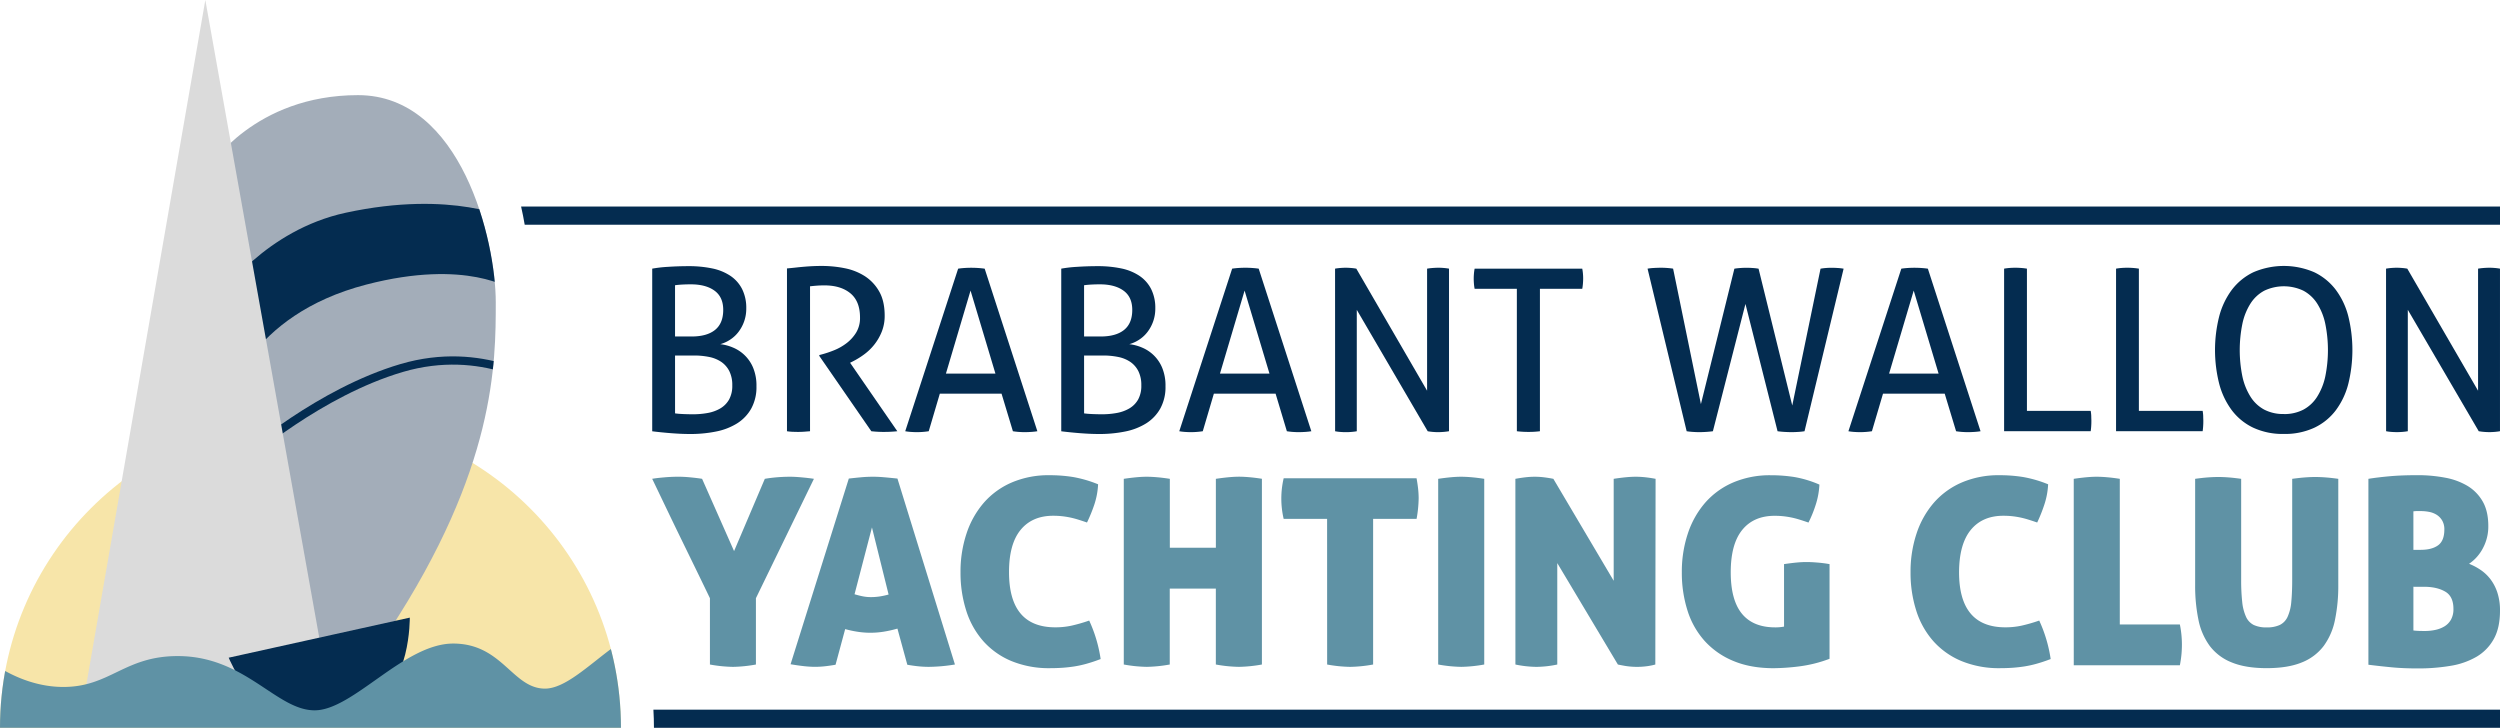
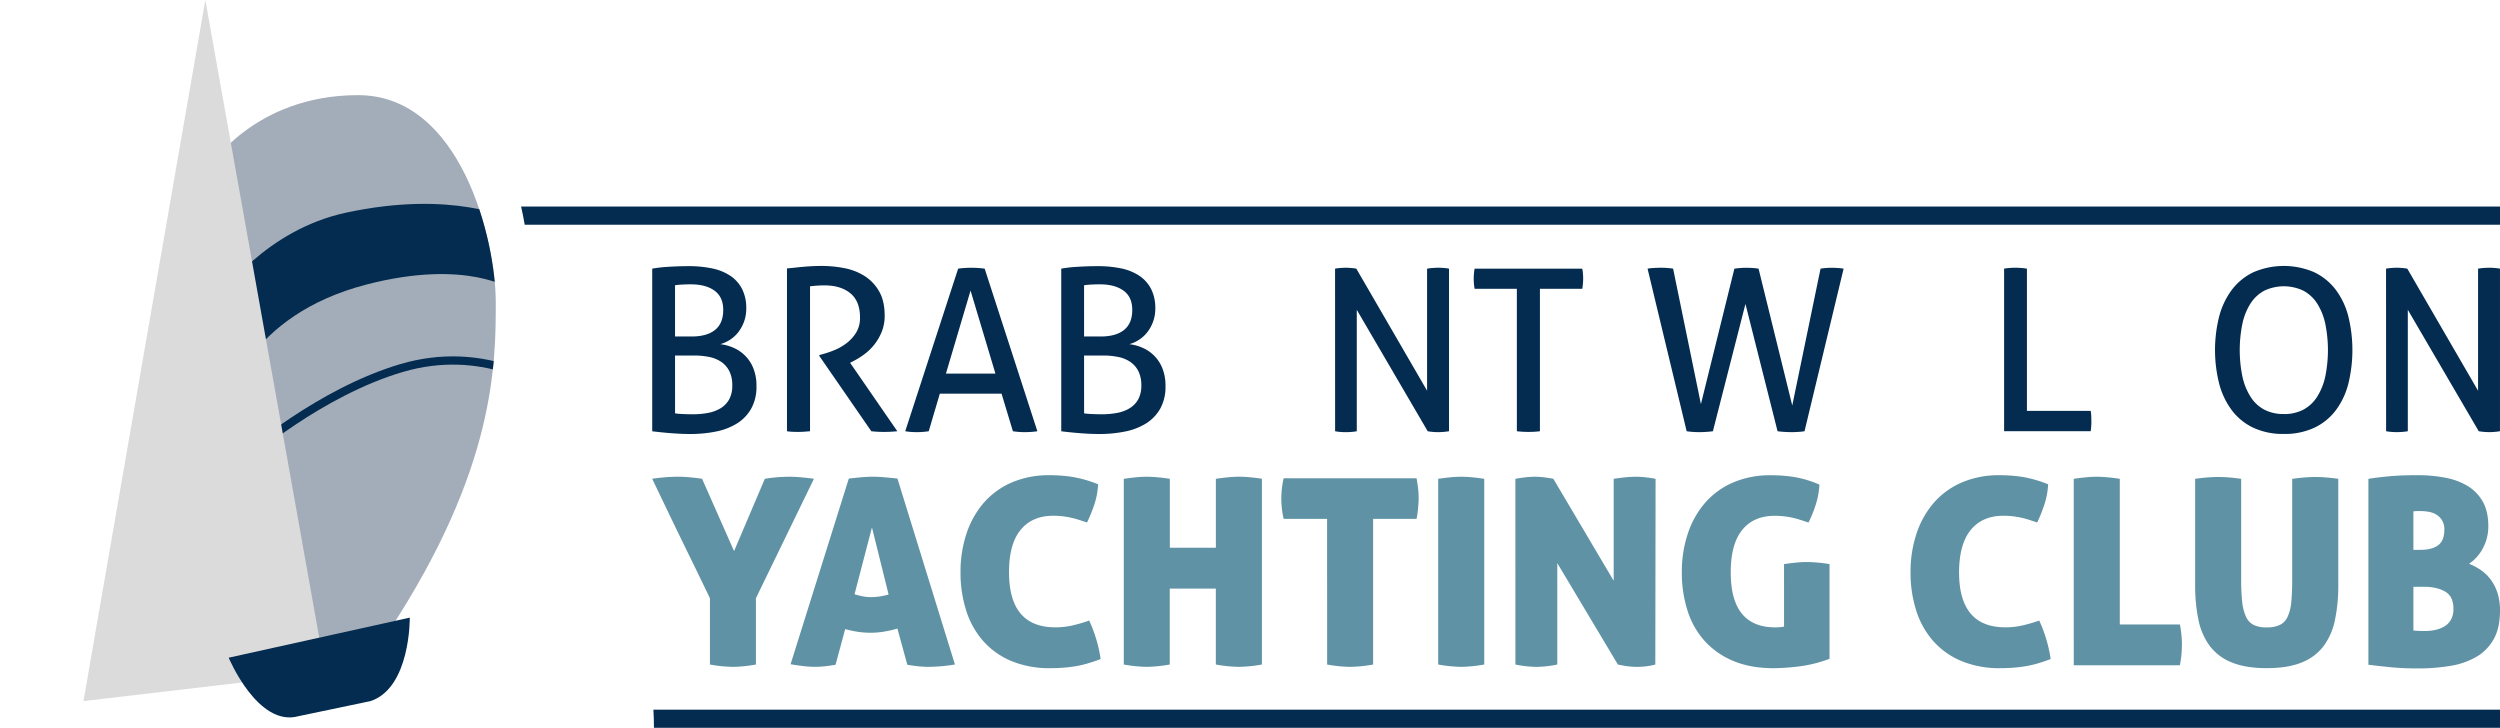
<svg xmlns="http://www.w3.org/2000/svg" viewBox="0 0 1515.64 441.23">
  <defs>
    <style>.a,.g{fill:none;}.b{clip-path:url(#a);}.c{clip-path:url(#b);}.d{fill:#f7e5a9;}.e{clip-path:url(#c);}.f{fill:#a3adb9;}.g{stroke:#042c50;stroke-miterlimit:10;stroke-width:5px;}.h{fill:#042c50;}.i{fill:#dbdbdb;}.j{fill:#5f92a5;}</style>
    <clipPath id="a" transform="translate(0 0)">
      <rect class="a" width="376.46" height="441.23" />
    </clipPath>
    <clipPath id="b" transform="translate(0 0)">
      <path class="a" d="M0,441.23H376.46c0-104-84.27-188.23-188.23-188.23S0,337.27,0,441.23" />
    </clipPath>
    <clipPath id="c" transform="translate(0 0)">
      <path class="a" d="M127,101.2l56.17,304.61,52.62-23.28c64.77-98.67,64.77-162.43,64.77-199.36S279.82,57.68,217.07,57.68,127,101.2,127,101.2" />
    </clipPath>
  </defs>
  <title>bwyc-brabant-wallon-voile-logo</title>
  <g class="b">
    <g class="c">
-       <path class="d" d="M188.23,253C84.27,253,0,337.27,0,441.23H376.46c0-104-84.27-188.23-188.23-188.23" transform="translate(0 0)" />
-     </g>
+       </g>
    <g class="e">
      <path class="f" d="M127,101.2s27.32-43.52,90.07-43.52,83.49,88.55,83.49,125.49,0,100.69-64.77,199.36l-52.62,23.28Z" transform="translate(0 0)" />
      <path class="g" d="M149.78,276.27s44-38.46,93.61-53.13,85.51,10.57,85.51,10.57" transform="translate(0 0)" />
      <path class="h" d="M134.09,178.62S161,139.55,209.48,129c65.27-14.17,100.69,4,100.69,4v42.5s-26.95-18.84-88-3c-72.36,18.72-84.5,71.35-84.5,71.35Z" transform="translate(0 0)" />
    </g>
    <polygon class="i" points="124.48 0 50.6 425.04 197.34 407.83 124.48 0" />
    <g class="b">
      <path class="h" d="M248.44,374.44s.51,42.5-23.78,50.6l-43.52,9.11c-24.79,7.08-42.5-35.42-42.5-35.42Z" transform="translate(0 0)" />
    </g>
    <g class="c">
-       <path class="j" d="M376.46,441.23a188.5,188.5,0,0,0-6.12-47.75c-14.32,10.73-28.2,24-39.93,24-19.73,0-25.81-27.32-55.66-27.32s-60.72,40.48-84,40.48-42-32.89-83-32.89c-32.38,0-41,18.72-69.32,18.72-14.24,0-26.56-4.85-35.29-9.68A189.25,189.25,0,0,0,0,441.23Z" transform="translate(0 0)" />
-     </g>
+       </g>
  </g>
  <path class="j" d="M463.68,290.29q3.62-.63,7.57-.95t8-.31q2.68,0,6.94.39t7.25.87l-35.16,72.37v40.21a85.9,85.9,0,0,1-13.88,1.42,84.28,84.28,0,0,1-14-1.42V362.66q-4.1-8.51-8.59-17.74l-9-18.45q-4.49-9.22-8.91-18.45t-8.51-17.74q2.68-.47,7.25-.87t8.67-.39q3.31,0,7.33.39t7,.87l19.39,43.83Z" transform="translate(0 0)" />
  <path class="j" d="M506.56,403q-3.63.63-6.62.95a56,56,0,0,1-5.83.32,63.31,63.31,0,0,1-6.54-.39q-3.71-.4-8.28-1.18L514.6,290.13q4.1-.47,7.65-.79t7.17-.31q3,0,6.54.31t8.12.79l34.85,112.73a102.8,102.8,0,0,1-15.77,1.42q-3.16,0-6.31-.32t-6.78-.95l-6-21.92a69.92,69.92,0,0,1-8.43,1.89,50.31,50.31,0,0,1-15.37.08,67.8,67.8,0,0,1-7.88-1.66Zm22.07-83.25-10.56,40.52q2.68.79,5,1.26A24.83,24.83,0,0,0,528,362a35.14,35.14,0,0,0,5.28-.39,45.75,45.75,0,0,0,5.44-1.18Z" transform="translate(0 0)" />
  <path class="j" d="M611.73,346.89q0,33.43,28.06,33.43a46.25,46.25,0,0,0,9.54-.95,96.52,96.52,0,0,0,11-3.15,85,85,0,0,1,6.94,23.33q-4.57,1.74-8.51,2.84a63.88,63.88,0,0,1-7.57,1.66q-3.63.55-7.17.79t-7.33.24a59.7,59.7,0,0,1-23.57-4.34,47.07,47.07,0,0,1-17-12.06,51,51,0,0,1-10.33-18.45,75.4,75.4,0,0,1-3.47-23.33,73.09,73.09,0,0,1,3.63-23.41,54.59,54.59,0,0,1,10.48-18.68,47.19,47.19,0,0,1,16.95-12.3,56.53,56.53,0,0,1,22.86-4.41,89.48,89.48,0,0,1,14.35,1.1,74,74,0,0,1,15.14,4.41,46,46,0,0,1-2.37,12.53A93.33,93.33,0,0,1,659,316.78q-3.16-1.1-5.75-1.89t-5-1.26q-2.36-.47-4.73-.71t-5-.24q-12.77,0-19.79,8.59T611.73,346.89Z" transform="translate(0 0)" />
  <path class="j" d="M751.11,404.28a84.27,84.27,0,0,1-14-1.42v-46H709.17v46a85.89,85.89,0,0,1-13.87,1.42,84.27,84.27,0,0,1-14-1.42V290.29q4.26-.63,7.73-.95t6.15-.31q2.84,0,6.39.31t7.65.95v41.78h27.91V290.29q4.26-.63,7.65-.95T751,289q2.84,0,6.39.31t7.65.95V402.86A85.89,85.89,0,0,1,751.11,404.28Z" transform="translate(0 0)" />
  <path class="j" d="M804.56,314.57H778.23a54,54,0,0,1,0-24.6h80.57q.63,3.47.95,6.46a54.65,54.65,0,0,1,.32,5.68,74.34,74.34,0,0,1-1.26,12.46H832.46v88.3a85.9,85.9,0,0,1-13.87,1.42,84.27,84.27,0,0,1-14-1.42Z" transform="translate(0 0)" />
  <path class="j" d="M885.91,404.28a84.27,84.27,0,0,1-14-1.42V290.29q4.26-.63,7.73-.95t6.15-.31q2.84,0,6.39.31t7.65.95V402.86A85.89,85.89,0,0,1,885.91,404.28Z" transform="translate(0 0)" />
  <path class="j" d="M918.71,290.29q3.47-.63,6.31-.95a50.19,50.19,0,0,1,5.52-.31,46.78,46.78,0,0,1,5.91.39q3.07.4,5.28.87l36.58,61.81V290.29q4.1-.63,7.41-.95t6-.31a54.64,54.64,0,0,1,5.68.31q3,.32,6.31.95l-.16,112.58a37.25,37.25,0,0,1-4.57.95,45.14,45.14,0,0,1-13.56-.08c-2.1-.37-3.63-.66-4.57-.87l-36.74-61.49v61.49a63.52,63.52,0,0,1-12.61,1.42,65.82,65.82,0,0,1-12.77-1.42Z" transform="translate(0 0)" />
  <path class="j" d="M1081.58,342q4.26-.63,7.57-.95t6.15-.31q2.68,0,6.46.31t7.41.95V399.4A80.19,80.19,0,0,1,1090.8,404a131.78,131.78,0,0,1-15.53,1.1q-13.88,0-24.28-4.34a48.14,48.14,0,0,1-17.42-12.06,49.82,49.82,0,0,1-10.48-18.45,75.4,75.4,0,0,1-3.47-23.33,73.09,73.09,0,0,1,3.63-23.41,54.59,54.59,0,0,1,10.48-18.68,47.19,47.19,0,0,1,16.95-12.3,56.53,56.53,0,0,1,22.86-4.41,91,91,0,0,1,14.43,1.1,66.16,66.16,0,0,1,15.06,4.57,47,47,0,0,1-2.37,12.61,73.18,73.18,0,0,1-4.26,10.41q-3.16-1.1-5.75-1.89t-5-1.26q-2.36-.47-4.73-.71t-5-.24q-12.77,0-19.71,8.59t-6.94,25.62q0,16.87,6.78,25.15t20.18,8.28a27.47,27.47,0,0,0,5.36-.47Z" transform="translate(0 0)" />
  <path class="j" d="M1187.69,346.89q0,33.43,28.06,33.43a46.25,46.25,0,0,0,9.54-.95,96.52,96.52,0,0,0,11-3.15,85,85,0,0,1,6.94,23.33q-4.57,1.74-8.51,2.84a63.88,63.88,0,0,1-7.57,1.66q-3.63.55-7.17.79t-7.33.24a59.7,59.7,0,0,1-23.57-4.34,47.07,47.07,0,0,1-17-12.06,51,51,0,0,1-10.33-18.45,75.4,75.4,0,0,1-3.47-23.33,73.09,73.09,0,0,1,3.63-23.41,54.59,54.59,0,0,1,10.48-18.68,47.19,47.19,0,0,1,16.95-12.3,56.53,56.53,0,0,1,22.86-4.41,89.48,89.48,0,0,1,14.35,1.1,74,74,0,0,1,15.14,4.41,46,46,0,0,1-2.37,12.53,93.33,93.33,0,0,1-4.26,10.64q-3.16-1.1-5.75-1.89t-5-1.26q-2.36-.47-4.73-.71t-5-.24q-12.77,0-19.79,8.59T1187.69,346.89Z" transform="translate(0 0)" />
  <path class="j" d="M1257.22,290.29q4.26-.63,7.73-.95t6.15-.31q2.84,0,6.39.31t7.65.95v88.3h36.42a60.87,60.87,0,0,1,1,6.86q.24,2.92.24,5.28,0,2.68-.24,5.6a66.65,66.65,0,0,1-1,7h-64.33Z" transform="translate(0 0)" />
  <path class="j" d="M1374.21,405.07q-12.77,0-21.21-3.47a30.78,30.78,0,0,1-13.32-10,39.88,39.88,0,0,1-6.86-15.85,101.41,101.41,0,0,1-2-21V290.29q4.57-.63,7.88-.87t6.31-.24q2.68,0,5.91.24t7.8.87v61.18a120.39,120.39,0,0,0,.63,13.4,28.57,28.57,0,0,0,2.29,9,10.23,10.23,0,0,0,4.65,5,17.68,17.68,0,0,0,7.88,1.5,18.22,18.22,0,0,0,8-1.5,10.14,10.14,0,0,0,4.73-5,27.45,27.45,0,0,0,2.21-9q.55-5.52.55-13.4V290.29q4.73-.63,8-.87t5.91-.24q2.84,0,6.15.24t7.88.87v64.49a101.61,101.61,0,0,1-2,21,39.94,39.94,0,0,1-6.86,15.85,30.8,30.8,0,0,1-13.32,10Q1387,405.07,1374.21,405.07Z" transform="translate(0 0)" />
  <path class="j" d="M1515.64,370.23q0,10.41-3.78,17.19a28.3,28.3,0,0,1-10.41,10.72,45.76,45.76,0,0,1-15.77,5.52,117.35,117.35,0,0,1-19.87,1.58q-8.51,0-15.29-.63T1435.86,403V290.29q6-.95,13.09-1.58t16.56-.63a89.1,89.1,0,0,1,16.79,1.5,40.85,40.85,0,0,1,13.64,5,26.12,26.12,0,0,1,9.22,9.46q3.39,5.91,3.39,14.9a27.67,27.67,0,0,1-3.31,13.48,25.57,25.57,0,0,1-8.36,9.38,36.14,36.14,0,0,1,7,3.71,25.58,25.58,0,0,1,6,5.68,27.53,27.53,0,0,1,4.18,8.12A34.41,34.41,0,0,1,1515.64,370.23Zm-52.5-36.89h4.42q6.78,0,10.56-2.76t3.78-9.54a10.49,10.49,0,0,0-1.34-5.52,10.25,10.25,0,0,0-3.39-3.47,13.35,13.35,0,0,0-4.57-1.73,26.48,26.48,0,0,0-4.89-.47h-2.29a14.32,14.32,0,0,0-2.29.16Zm0,22.39v26.49c.73.11,1.66.18,2.76.24s2.55.08,4.34.08a30.11,30.11,0,0,0,6.07-.63,17.86,17.86,0,0,0,5.6-2.13,11.17,11.17,0,0,0,4-4.1,13,13,0,0,0,1.5-6.54q0-7.57-5-10.48t-12.85-2.92Z" transform="translate(0 0)" />
  <path class="h" d="M395.41,162.87a78.57,78.57,0,0,1,9.6-1.1q6.17-.41,12.48-.41a68.76,68.76,0,0,1,14.26,1.37,31.3,31.3,0,0,1,11,4.46,21.32,21.32,0,0,1,7.13,8A25.41,25.41,0,0,1,452.43,187a23.09,23.09,0,0,1-4.8,14.33,20.42,20.42,0,0,1-5.07,4.66,21.2,21.2,0,0,1-5.89,2.67,27.47,27.47,0,0,1,7.74,2.06A22.58,22.58,0,0,1,456.61,223a28.11,28.11,0,0,1,2,11.17,27,27,0,0,1-3.15,13.5,25.2,25.2,0,0,1-8.57,9,37.9,37.9,0,0,1-12.75,4.94,78,78,0,0,1-15.7,1.51q-5.21,0-11.38-.48t-11.65-1.17ZM419.26,204q9.32,0,14.26-4t4.94-12.13q0-7.81-5.28-11.65t-14.33-3.84q-2.74,0-5.28.14t-4.32.41V204Zm-10,46.61q1.92.28,4.87.41t5.83.14a49.44,49.44,0,0,0,9.25-.82,22.82,22.82,0,0,0,7.61-2.81,14.61,14.61,0,0,0,5.21-5.35,17.11,17.11,0,0,0,1.92-8.57,18.73,18.73,0,0,0-1.78-8.57,14.93,14.93,0,0,0-4.87-5.62,20.06,20.06,0,0,0-7.33-3,44.79,44.79,0,0,0-9.18-.89H409.25Z" transform="translate(0 0)" />
  <path class="h" d="M477.11,162.74q3-.27,5.48-.55t4.87-.48q2.4-.21,5-.34t5.76-.14a70.53,70.53,0,0,1,13.85,1.37,35.19,35.19,0,0,1,12.2,4.8,26.52,26.52,0,0,1,8.71,9.25q3.36,5.83,3.36,14.74a25.66,25.66,0,0,1-1.78,9.73,31.23,31.23,0,0,1-4.52,7.81,32.11,32.11,0,0,1-6.24,6,48.6,48.6,0,0,1-6.79,4.18l-1.64.82L544,261.44a76.28,76.28,0,0,1-8.36.41,66.88,66.88,0,0,1-7.4-.41l-31.53-45.65v-.55l1.1-.27a64.93,64.93,0,0,0,7.81-2.6,32.06,32.06,0,0,0,7.61-4.32,23.78,23.78,0,0,0,5.83-6.44,17,17,0,0,0,2.33-9.12q0-9.87-5.83-14.67t-15.7-4.8q-2.33,0-4.32.14t-4.45.41v87.87l-3.36.27q-1.85.13-3.5.14t-3.56-.07a28,28,0,0,1-3.56-.34Z" transform="translate(0 0)" />
  <path class="h" d="M607.2,238.68H569.77l-6.72,22.76q-1.78.27-3.56.41t-3.56.14q-1.92,0-3.77-.14a32.49,32.49,0,0,1-3.36-.41l32.08-98.56q1.78-.27,3.84-.41t4.25-.14q1.92,0,4,.14t4,.41l31.94,98.56q-1.64.27-3.7.41t-4,.14q-1.78,0-3.63-.14t-3.5-.41Zm-33.72-12.2h30l-15.08-50.31Z" transform="translate(0 0)" />
  <path class="h" d="M643.39,162.87a78.57,78.57,0,0,1,9.6-1.1q6.17-.41,12.48-.41a68.76,68.76,0,0,1,14.26,1.37,31.3,31.3,0,0,1,11,4.46,21.32,21.32,0,0,1,7.13,8A25.41,25.41,0,0,1,700.41,187a23.09,23.09,0,0,1-4.8,14.33,20.42,20.42,0,0,1-5.07,4.66,21.2,21.2,0,0,1-5.89,2.67,27.47,27.47,0,0,1,7.74,2.06A22.58,22.58,0,0,1,704.59,223a28.11,28.11,0,0,1,2,11.17,27,27,0,0,1-3.15,13.5,25.2,25.2,0,0,1-8.57,9,37.9,37.9,0,0,1-12.75,4.94,78,78,0,0,1-15.7,1.51q-5.21,0-11.38-.48t-11.65-1.17ZM667.24,204q9.32,0,14.26-4t4.94-12.13q0-7.81-5.28-11.65t-14.33-3.84q-2.74,0-5.28.14t-4.32.41V204Zm-10,46.61q1.92.28,4.87.41t5.83.14a49.44,49.44,0,0,0,9.25-.82,22.82,22.82,0,0,0,7.61-2.81,14.61,14.61,0,0,0,5.21-5.35,17.11,17.11,0,0,0,1.92-8.57,18.73,18.73,0,0,0-1.78-8.57,14.93,14.93,0,0,0-4.87-5.62,20.06,20.06,0,0,0-7.33-3,44.79,44.79,0,0,0-9.18-.89H657.23Z" transform="translate(0 0)" />
-   <path class="h" d="M773.34,238.68H735.91l-6.72,22.76q-1.78.27-3.56.41t-3.56.14q-1.92,0-3.77-.14a32.49,32.49,0,0,1-3.36-.41L747,162.87q1.78-.27,3.84-.41t4.25-.14q1.92,0,4,.14t4,.41L795,261.44q-1.64.27-3.7.41t-4,.14q-1.78,0-3.63-.14t-3.5-.41Zm-33.72-12.2h30l-15.08-50.31Z" transform="translate(0 0)" />
  <path class="h" d="M809.39,162.87q1.51-.27,3.22-.41t3.22-.14q1.51,0,3.22.14t3.22.41l42.91,74v-74q1.65-.27,3.43-.41t3.56-.14q1.51,0,3.15.14t3.15.41v98.56q-1.51.27-3.22.41T872,262q-1.51,0-3.22-.14t-3.22-.41l-43-73.61v73.61q-1.51.27-3.22.41T816,262q-1.78,0-3.5-.14a26.87,26.87,0,0,1-3.08-.41Z" transform="translate(0 0)" />
  <path class="h" d="M919.6,175.08H894a26.34,26.34,0,0,1-.41-3q-.14-1.65-.14-3.15t.14-3.08a26.61,26.61,0,0,1,.41-2.95h65.25a27.38,27.38,0,0,1,.41,2.88q.14,1.51.14,3t-.14,3.22a26.64,26.64,0,0,1-.41,3.08H933.59v86.36a53.08,53.08,0,0,1-6.85.41,57.56,57.56,0,0,1-7.13-.41Z" transform="translate(0 0)" />
  <path class="h" d="M998.84,162.87a33,33,0,0,1,3.77-.41q2.26-.13,4.18-.14t3.91.14q2,.14,3.63.41L1031.19,245l20.29-82.11q1.65-.27,3.63-.41t3.77-.14q1.64,0,3.7.14a32.6,32.6,0,0,1,3.56.41l20.43,82.94,17.14-82.94q1.51-.27,3.22-.41t3.36-.14q1.92,0,3.91.14a32.64,32.64,0,0,1,3.5.41L1094,261.44a38.55,38.55,0,0,1-3.84.41q-2.19.14-4,.14t-4.25-.14q-2.33-.14-4.25-.41l-19.47-77.18-19.74,77.18q-1.92.27-4.18.41t-4.18.14q-1.65,0-3.77-.14t-3.77-.41Z" transform="translate(0 0)" />
-   <path class="h" d="M1179,238.68h-37.42l-6.72,22.76q-1.78.27-3.56.41t-3.56.14q-1.92,0-3.77-.14a32.49,32.49,0,0,1-3.36-.41l32.08-98.56q1.78-.27,3.84-.41t4.25-.14q1.92,0,4,.14t4,.41l31.94,98.56q-1.64.27-3.7.41t-4,.14q-1.78,0-3.63-.14t-3.5-.41Zm-33.72-12.2h30l-15.08-50.31Z" transform="translate(0 0)" />
  <path class="h" d="M1215,162.87q1.51-.27,3.22-.41t3.63-.14q1.78,0,3.56.14t3.43.41V249.1h38.66a23.28,23.28,0,0,1,.34,3.15c0,1.1.07,2.1.07,3a43.76,43.76,0,0,1-.41,6.17H1215Z" transform="translate(0 0)" />
-   <path class="h" d="M1282.87,162.87q1.51-.27,3.22-.41t3.63-.14q1.78,0,3.56.14t3.43.41V249.1h38.66a23.28,23.28,0,0,1,.34,3.15c0,1.1.07,2.1.07,3a43.76,43.76,0,0,1-.41,6.17h-52.5Z" transform="translate(0 0)" />
  <path class="h" d="M1384.59,263.08a42.2,42.2,0,0,1-18.51-3.77,35.18,35.18,0,0,1-13-10.55,46.61,46.61,0,0,1-7.68-16.11,83.52,83.52,0,0,1,0-40.85,46.62,46.62,0,0,1,7.68-16.11,35.82,35.82,0,0,1,13-10.62,46.53,46.53,0,0,1,37,0,35.81,35.81,0,0,1,13,10.62,45.74,45.74,0,0,1,7.61,16.11,85.77,85.77,0,0,1,0,40.85,45.73,45.73,0,0,1-7.61,16.11,35.16,35.16,0,0,1-13,10.55A42.2,42.2,0,0,1,1384.59,263.08Zm0-12.06a24.83,24.83,0,0,0,11.86-2.67,22.39,22.39,0,0,0,8.29-7.75,37.91,37.91,0,0,0,4.94-12.2,80,80,0,0,0,0-32.28,37.11,37.11,0,0,0-4.94-12.2,22.59,22.59,0,0,0-8.29-7.68,27.64,27.64,0,0,0-23.72,0,22.57,22.57,0,0,0-8.29,7.68,37.07,37.07,0,0,0-4.94,12.2,80,80,0,0,0,0,32.28,37.87,37.87,0,0,0,4.94,12.2,22.38,22.38,0,0,0,8.29,7.75A24.82,24.82,0,0,0,1384.59,251Z" transform="translate(0 0)" />
  <path class="h" d="M1446.55,162.87q1.51-.27,3.22-.41t3.22-.14q1.51,0,3.22.14t3.22.41l42.91,74v-74q1.65-.27,3.43-.41t3.56-.14q1.51,0,3.15.14t3.15.41v98.56q-1.51.27-3.22.41t-3.22.14q-1.51,0-3.22-.14t-3.22-.41l-43-73.61v73.61q-1.51.27-3.22.41t-3.36.14q-1.78,0-3.5-.14a26.87,26.87,0,0,1-3.08-.41Z" transform="translate(0 0)" />
  <path class="h" d="M1515.64,125.23H315.92c.85,3.75,1.57,7.43,2.18,11H1515.64Z" transform="translate(0 0)" />
  <path class="h" d="M396.13,430.23c.21,3.64.33,7.31.33,11H1515.64v-11Z" transform="translate(0 0)" />
</svg>